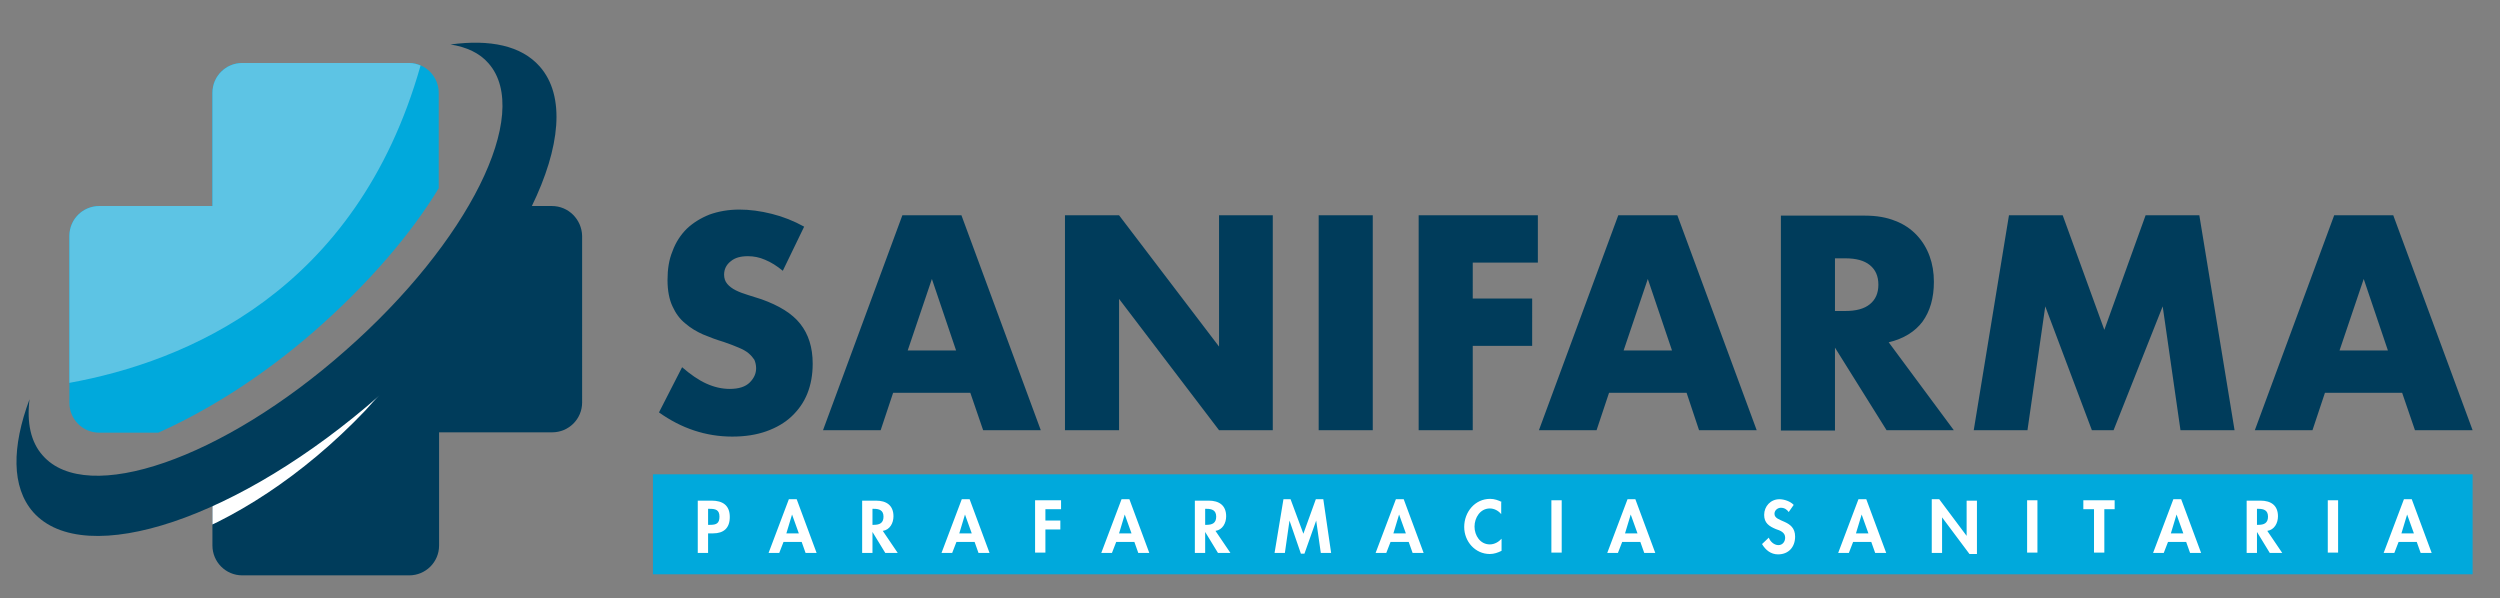
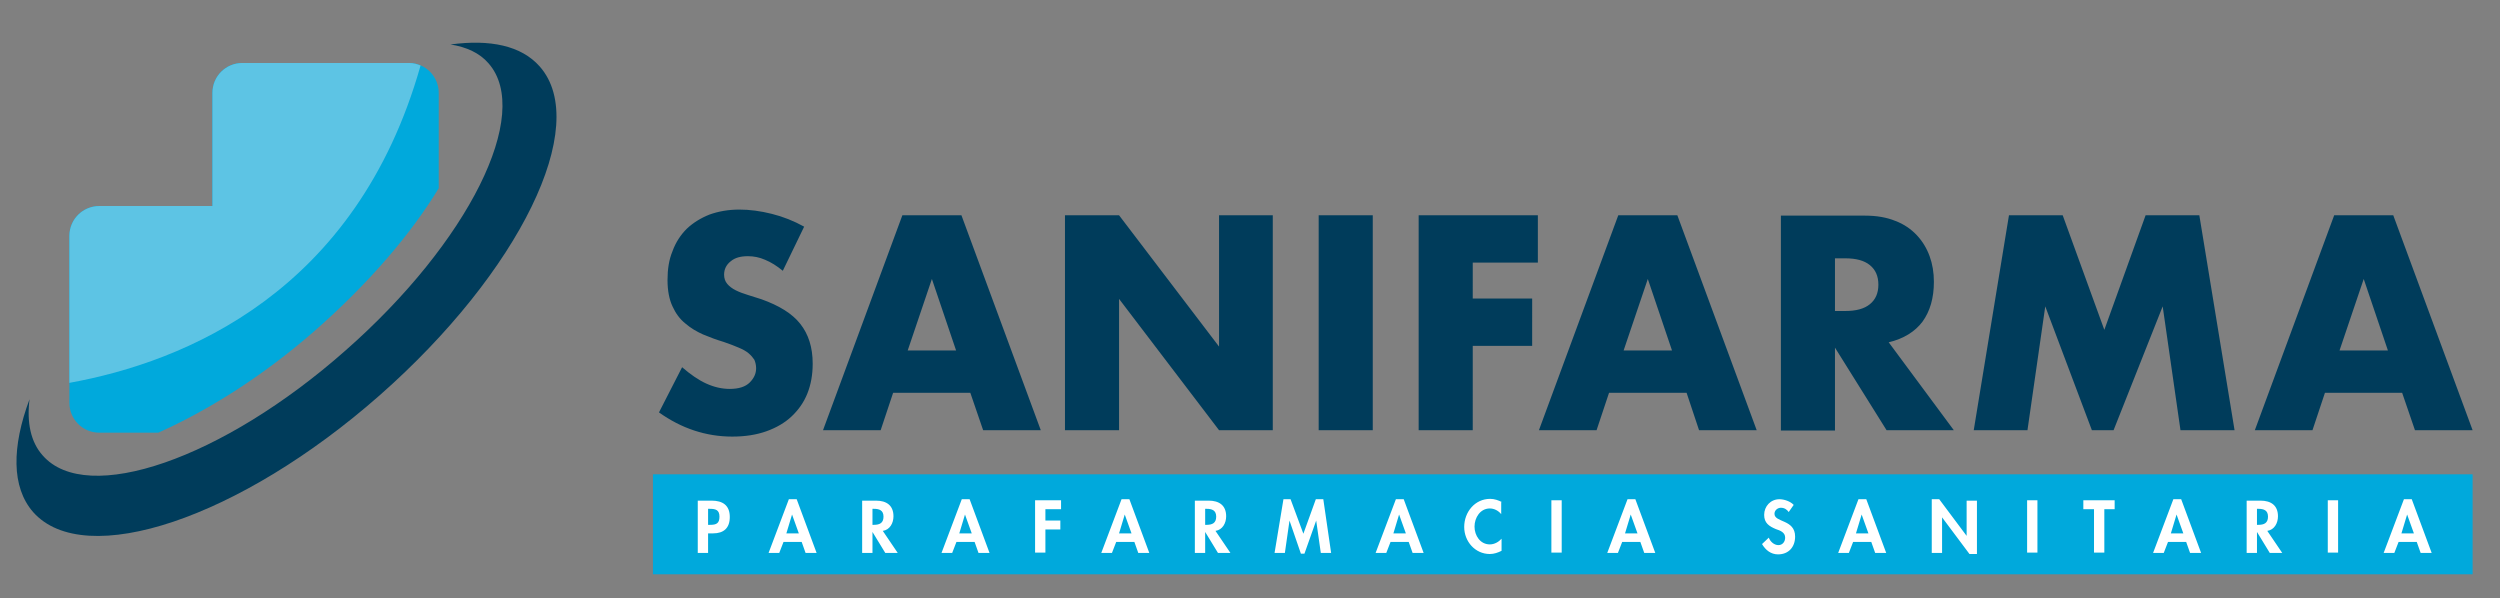
<svg xmlns="http://www.w3.org/2000/svg" xmlns:xlink="http://www.w3.org/1999/xlink" id="Livello_1" x="0px" y="0px" viewBox="0 0 702.6 168.1" style="enable-background:new 0 0 702.6 168.1;" xml:space="preserve">
  <rect x="0" y="0" width="702.6" height="168.1" fill="#808080" stroke="none" />
  <style type="text/css"> .st0{fill:#00A9DC;} .st1{fill:#003C5B;} .st2{clip-path:url(#SVGID_2_);fill:none;stroke:#FFFFFF;stroke-width:6;stroke-miterlimit:10;} .st3{fill:#FFFFFF;} .st4{fill:#5DC4E4;} </style>
  <rect x="183.5" y="133.3" class="st0" width="511.4" height="28.1" />
-   <path class="st1" d="M155.1,57.9h-13c-10.8,16.2-44.4,62.9-82.4,77.6v17.8c0,4.6,3.7,8.4,8.4,8.4H115c4.6,0,8.4-3.7,8.4-8.4v-31.8 h31.8c4.6,0,8.4-3.7,8.4-8.4V66.3C163.5,61.7,159.8,57.9,155.1,57.9" />
  <g>
    <defs>
      <path id="SVGID_1_" d="M142.1,57.9c-10.8,16.2-44.4,62.9-82.4,77.6v17.8c0,4.6,3.7,8.4,8.4,8.4H115c4.6,0,8.4-3.7,8.4-8.4v-31.8 h31.8c4.6,0,8.4-3.7,8.4-8.4V66.3c0-4.6-3.7-8.4-8.4-8.4H142.1z" />
    </defs>
    <clipPath id="SVGID_2_">
      <use xlink:href="#SVGID_1_" style="overflow:visible;" />
    </clipPath>
-     <path class="st2" d="M93.3,106.5c-32.5,31.1-70.1,37.5-81.8,23.1c-3.2-3.9-4.2-9.5-3.4-16.2c-4.7,13.7-4.8,25.3,0.9,32.4 c13.6,16.8,56.9,3.8,91.5-32.5C118.2,94.3,125.9,75.4,93.3,106.5z" />
  </g>
  <path class="st0" d="M88.3,93.1c15.1-13.2,27.2-27.3,35-40.2V26.1c0-4.6-3.7-8.4-8.4-8.4H68.1c-4.6,0-8.4,3.7-8.4,8.4v31.8H27.9 c-4.6,0-8.4,3.7-8.4,8.4v46.9c0,4.6,3.7,8.4,8.4,8.4h16.6C58.1,115.5,73.4,106.1,88.3,93.1" />
-   <path class="st3" d="M115,17.7H68.1c-4.6,0-8.4,3.7-8.4,8.4c0-4.6,3.7-8.4,8.4-8.4H115L115,17.7L115,17.7" />
  <path class="st4" d="M115,17.7H68.1c-4.6,0-8.4,3.7-8.4,8.4v31.8H27.9c-4.6,0-8.4,3.7-8.4,8.4v41.3c32.5-5.9,80.7-25.5,98.7-89.2 C117.2,18,116.2,17.7,115,17.7L115,17.7L115,17.7" />
  <path class="st1" d="M151.7,18.7c-5.2-5.9-14-7.7-25.1-6.2c4.5,0.7,8.2,2.4,10.7,5.3c12.4,14.1-5.6,50.3-40.2,80.7 C62.6,129,24.4,142.2,12,128c-3.4-3.8-4.5-9.3-3.7-15.8c-5,13.4-5.1,24.7,1,31.7c14.5,16.4,58.1,1.8,97.4-32.8 C146,76.5,166.2,35.2,151.7,18.7" />
  <path class="st1" d="M678.7,120.9h16.2l-22.3-60.4H656l-22.3,60.4h16.2l3.5-10.5h21.7L678.7,120.9z M657.5,98.5l6.8-20.1l6.8,20.1 H657.5z M569.8,120.9l5-34.8l13.1,34.8h6.1l13.8-34.8l5,34.8H628l-9.9-60.4H603l-11.6,32.2l-11.7-32.2h-15.1l-9.9,60.4H569.8z M530.8,96.2c4.2-1,7.4-3,9.5-5.8c2.1-2.9,3.2-6.6,3.2-11.2c0-2.6-0.4-5-1.2-7.2c-0.8-2.2-2-4.2-3.6-5.9c-1.6-1.7-3.6-3.1-6-4 c-2.4-1-5.3-1.5-8.5-1.5h-23.7v60.4h15.2V97.7l14.5,23.2h18.9L530.8,96.2z M515.7,72.6h2.9c3,0,5.3,0.6,6.9,1.9 c1.6,1.3,2.4,3.1,2.4,5.5s-0.8,4.2-2.4,5.5c-1.6,1.3-3.9,1.9-6.9,1.9h-2.9V72.6z M477.5,120.9h16.2l-22.3-60.4h-16.6l-22.3,60.4 h16.2l3.5-10.5H474L477.5,120.9z M456.3,98.5l6.8-20.1l6.8,20.1H456.3z M432.2,60.5h-33.5v60.4h15.2V97.2h16.7V83.9h-16.7V73.8h18.3 V60.5z M370.6,120.9h15.2V60.5h-15.2V120.9z M314.5,120.9V84l28.1,36.9h15.1V60.5h-15.1v36.9l-28.1-36.9h-15.2v60.4H314.5z M276.3,120.9h16.2l-22.3-60.4h-16.6l-22.3,60.4h16.2l3.5-10.5h21.7L276.3,120.9z M255.1,98.5l6.8-20.1l6.8,20.1H255.1z M226,63.7 c-2.9-1.6-5.9-2.8-9.1-3.6c-3.2-0.8-6.2-1.2-9.1-1.2c-3.1,0-5.9,0.5-8.4,1.4c-2.5,1-4.6,2.3-6.4,4c-1.7,1.7-3.1,3.8-4,6.3 c-1,2.4-1.4,5.1-1.4,8.1c0,3,0.5,5.5,1.4,7.4c0.9,2,2.1,3.6,3.6,4.8c1.5,1.3,3.2,2.3,5,3.1c1.9,0.8,3.8,1.5,5.8,2.1 c1.7,0.6,3.1,1.1,4.2,1.6c1.2,0.5,2.1,1,2.8,1.6c0.7,0.6,1.2,1.2,1.6,1.8c0.3,0.7,0.5,1.5,0.5,2.4c0,1.5-0.6,2.8-1.8,4 c-1.2,1.2-3.1,1.8-5.6,1.8c-2.2,0-4.4-0.5-6.6-1.5c-2.2-1-4.5-2.6-6.8-4.6l-6.5,12.7c6.3,4.5,13.2,6.8,20.6,6.8 c3.6,0,6.8-0.5,9.6-1.5c2.8-1,5.2-2.4,7.1-4.2c1.9-1.8,3.4-3.9,4.4-6.4c1-2.5,1.5-5.3,1.5-8.4c0-4.6-1.2-8.3-3.5-11.2 c-2.3-2.9-5.9-5.1-10.9-6.9c-1.2-0.4-2.5-0.8-3.8-1.2c-1.3-0.4-2.4-0.8-3.4-1.3c-1-0.5-1.8-1.1-2.4-1.8c-0.6-0.7-0.9-1.6-0.9-2.6 c0-1.5,0.6-2.8,1.9-3.8c1.2-1,2.8-1.4,4.8-1.4c1.6,0,3.2,0.3,4.8,1c1.7,0.7,3.3,1.7,5,3.1L226,63.7z" />
  <path class="st3" d="M678.4,149.9h-3.5l1.6-5.3h0L678.4,149.9z M679.2,152.3l1.1,3.1h3.1l-5.6-15.1h-2.2l-5.7,15.1h3l1.2-3.1H679.2z M657.1,140.6h-2.9v14.7h2.9V140.6z M634.3,143h0.4c1.5,0,2.7,0.4,2.7,2.2c0,1.8-1.1,2.3-2.7,2.3h-0.4V143z M637.2,149.2 c2-0.3,3-2.2,3-4.1c0-3.1-2-4.4-4.9-4.4h-3.9v14.7h2.9v-5.9h0l3.6,5.9h3.5L637.2,149.2z M613.6,149.9h-3.5l1.6-5.3h0L613.6,149.9z M614.4,152.3l1.1,3.1h3.1l-5.6-15.1h-2.2l-5.7,15.1h3l1.2-3.1H614.4z M591.3,143.1h3v-2.5h-8.8v2.5h3v12.2h2.9V143.1z M572.6,140.6 h-2.9v14.7h2.9V140.6z M542.9,155.4h2.9v-10h0l7.7,10.3h2.1v-15h-2.9v9.9h0l-7.7-10.3h-2.1V155.4z M525.1,149.9h-3.5l1.6-5.3h0 L525.1,149.9z M525.9,152.3l1.1,3.1h3.1l-5.6-15.1h-2.2l-5.7,15.1h3l1.2-3.1H525.9z M504.1,141.9c-0.9-1-2.7-1.6-4-1.6 c-2.5,0-4.3,2-4.3,4.4c0,2.3,1.4,3.2,3.3,4c1.2,0.4,2.6,0.9,2.6,2.4c0,1.1-0.7,2.1-1.9,2.1c-1.2,0-2.3-1-2.7-2.1l-1.9,1.8 c1,1.7,2.5,2.9,4.5,2.9c3,0,4.8-2.1,4.8-5c0-4.9-5.8-3.9-5.8-6.4c0-1,0.9-1.7,1.8-1.7c1,0,1.7,0.5,2.2,1.2L504.1,141.9z M460.2,149.9h-3.5l1.6-5.3h0L460.2,149.9z M461,152.3l1.1,3.1h3.1l-5.6-15.1h-2.2l-5.7,15.1h3l1.2-3.1H461z M438.8,140.6H436v14.7 h2.9V140.6z M422.1,141.1c-1-0.5-2.1-0.9-3.3-0.9c-4.3,0-7.3,3.7-7.3,7.9c0,4.1,3.1,7.6,7.2,7.6c1.2,0,2.3-0.4,3.3-0.9v-3.4 c-0.8,0.9-2,1.6-3.3,1.6c-2.7,0-4.3-2.5-4.3-5c0-2.5,1.6-5.1,4.3-5.1c1.2,0,2.4,0.6,3.2,1.6V141.1z M395.1,149.9h-3.5l1.6-5.3h0 L395.1,149.9z M395.9,152.3l1.1,3.1h3.1l-5.6-15.1h-2.2l-5.7,15.1h3l1.2-3.1H395.9z M371.2,155.4h2.9l-2.2-15.1h-2.1l-3.5,9.7 l-3.6-9.7h-2l-2.5,15.1h2.9l1.3-9.1h0l3.2,9.3h1l3.3-9.3h0L371.2,155.4z M338.7,143h0.4c1.5,0,2.7,0.4,2.7,2.2 c0,1.8-1.1,2.3-2.7,2.3h-0.4V143z M341.6,149.2c2-0.3,3-2.2,3-4.1c0-3.1-2-4.4-4.9-4.4h-3.9v14.7h2.9v-5.9h0l3.6,5.9h3.5 L341.6,149.2z M318,149.9h-3.5l1.6-5.3h0L318,149.9z M318.8,152.3l1.1,3.1h3.1l-5.6-15.1h-2.2l-5.7,15.1h3l1.2-3.1H318.8z M298.2,143.1v-2.5h-7.3v14.7h2.9v-6.5h4.2v-2.5h-4.2v-3.2H298.2z M273.1,149.9h-3.5l1.6-5.3h0L273.1,149.9z M273.9,152.3l1.1,3.1 h3.1l-5.6-15.1h-2.2l-5.7,15.1h3l1.2-3.1H273.9z M245.2,143h0.4c1.5,0,2.7,0.4,2.7,2.2c0,1.8-1.1,2.3-2.7,2.3h-0.4V143z M248.1,149.2c2-0.3,3-2.2,3-4.1c0-3.1-2-4.4-4.9-4.4h-3.9v14.7h2.9v-5.9h0l3.6,5.9h3.5L248.1,149.2z M224.5,149.9H221l1.6-5.3h0 L224.5,149.9z M225.3,152.3l1.1,3.1h3.1l-5.6-15.1h-2.2l-5.7,15.1h3l1.2-3.1H225.3z M199,143h0.5c1.6,0,2.7,0.3,2.7,2.2 c0,1.9-0.9,2.3-2.6,2.3H199V143z M199,149.9h1.4c3,0,4.7-1.5,4.7-4.6c0-3.3-2-4.6-5.1-4.6h-3.9v14.7h2.9V149.9z" />
</svg>